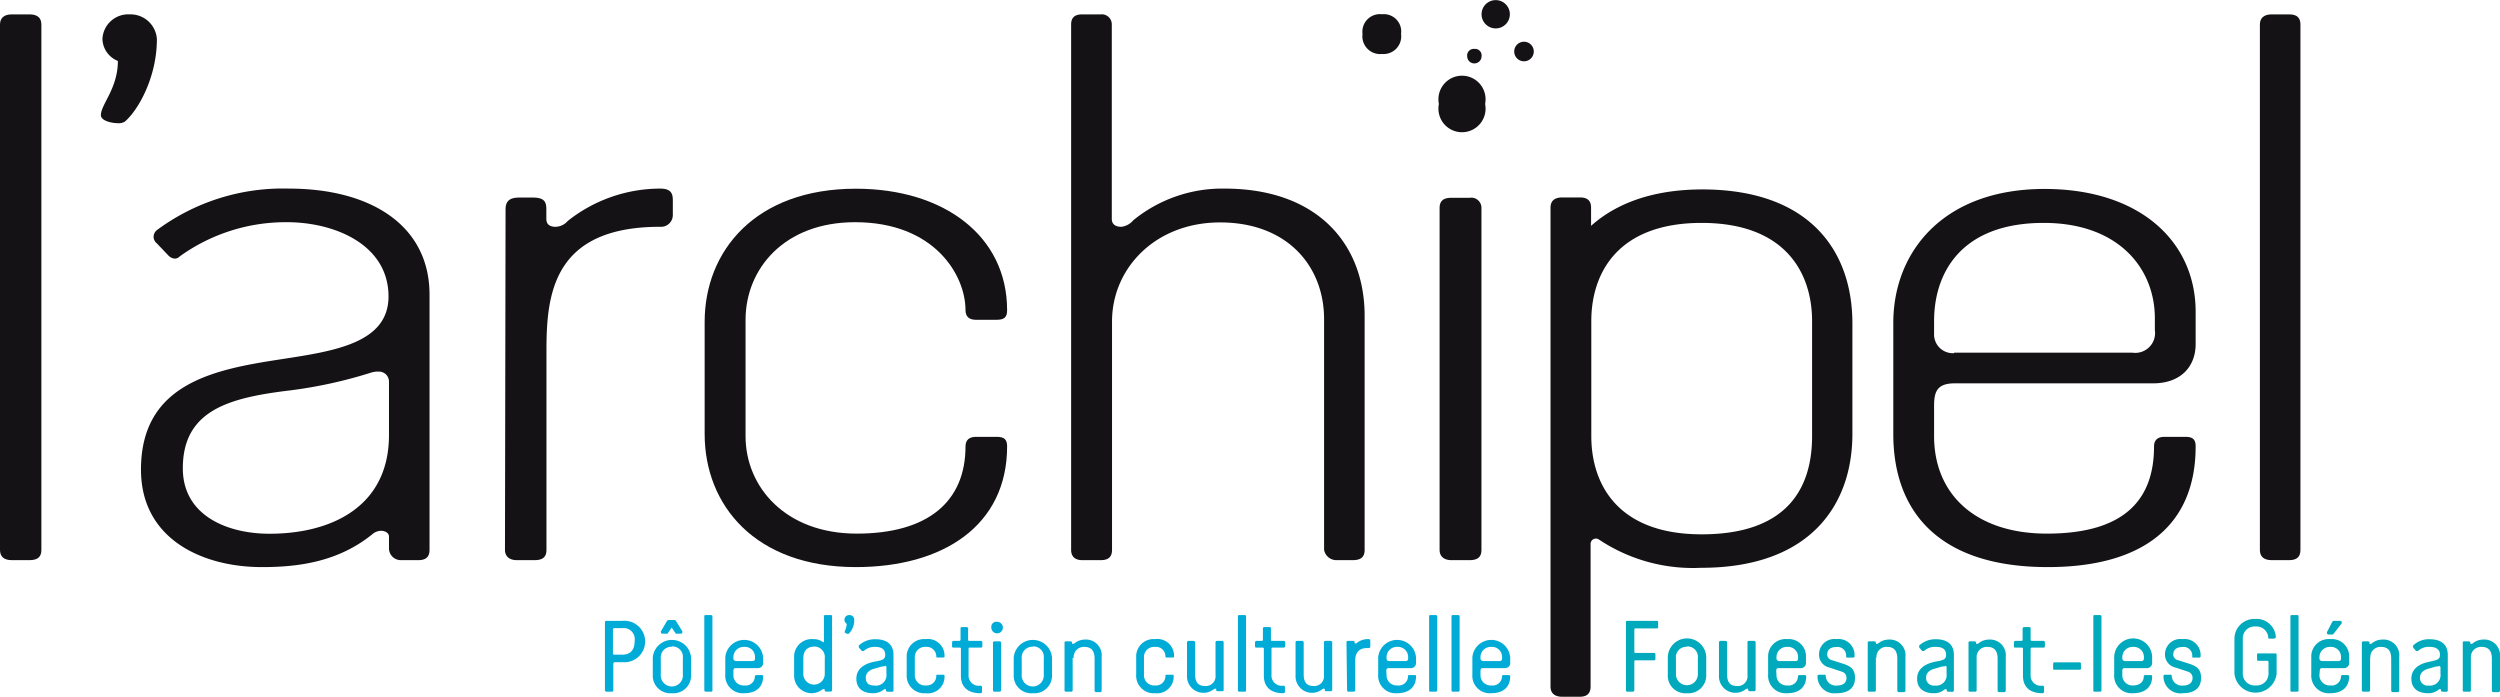
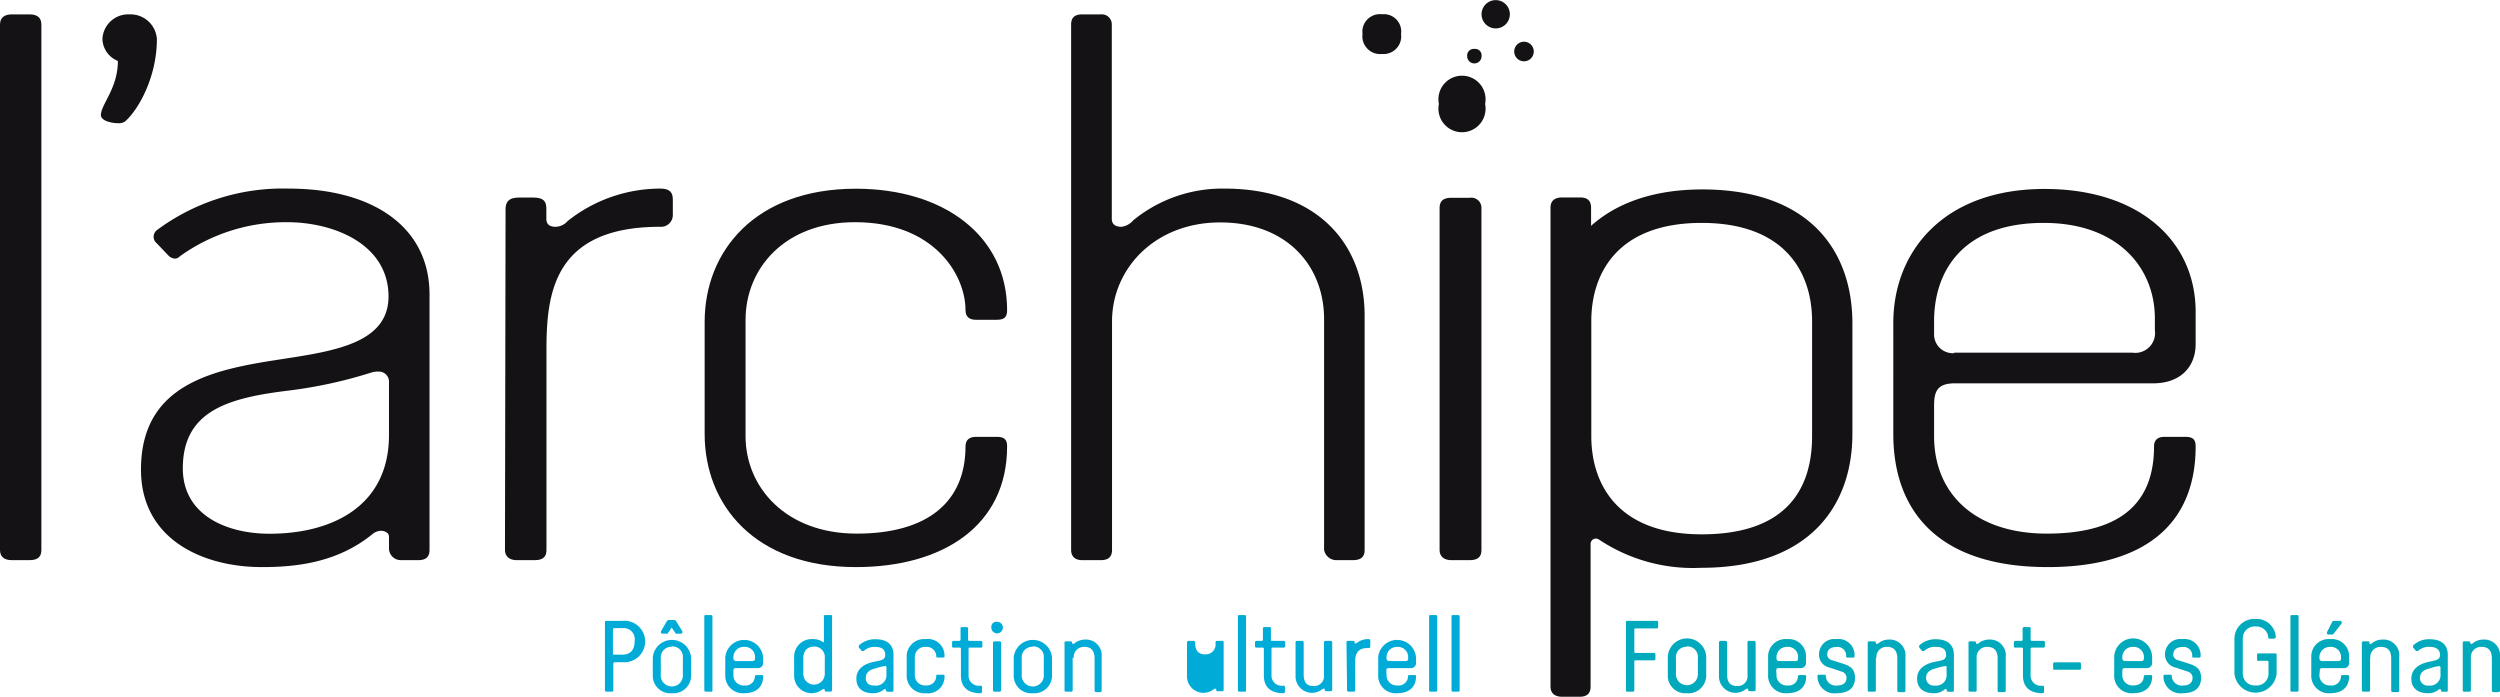
<svg xmlns="http://www.w3.org/2000/svg" id="Calque_1" data-name="Calque 1" viewBox="0 0 212.09 59.11">
  <defs>
    <style>
      .cls-1 {
        fill: #151215;
      }

      .cls-2 {
        fill: #00acd7;
      }

      .cls-3 {
        fill: #00aabc;
      }
    </style>
  </defs>
  <g>
    <path class="cls-1" d="M122.07,8.82a2,2,0,1,1,3.92,0,2,2,0,1,1-3.92,0" />
    <path class="cls-1" d="M115.59,2.88a1.49,1.49,0,0,1,1.66-1.67,1.47,1.47,0,0,1,1.61,1.67,1.5,1.5,0,0,1-1.61,1.7,1.51,1.51,0,0,1-1.66-1.7" />
    <path class="cls-1" d="M128.46,4.37a.83.83,0,1,1,1.66,0,.83.83,0,1,1-1.66,0" />
    <path class="cls-1" d="M125.69,1.21a1.2,1.2,0,1,1,2.4,0,1.2,1.2,0,1,1-2.4,0" />
    <path class="cls-1" d="M124.47,4.77a.56.56,0,0,1,.62-.62.55.55,0,0,1,.6.62.61.61,0,1,1-1.22,0" />
    <path class="cls-1" d="M1,47.52c-.68,0-1-.31-1-.87V2.08c0-.55.34-.86,1-.86H2.51c.68,0,1,.31,1,.86V46.65c0,.56-.27.87-1,.87Z" />
    <path class="cls-1" d="M10,5.17A2.07,2.07,0,0,1,8.69,3.32,2.19,2.19,0,0,1,11,1.22a2.24,2.24,0,0,1,2.31,2.1c0,3.21-1.56,6-2.72,7a1,1,0,0,1-.61.13c-.47,0-1.42-.19-1.42-.68C8.55,8.87,10,7.51,10,5.17" />
    <path class="cls-1" d="M34,47.52a1,1,0,0,1-1-1v-1c0-.31-.34-.49-.68-.49a1.17,1.17,0,0,0-.67.24c-3,2.47-6.52,2.84-9.44,2.84-5,0-10.25-2.35-10.25-8.27,0-7.41,6.38-8.52,12-9.38,4.41-.68,9-1.36,9-5.31,0-4.38-4.54-6.3-8.62-6.3a15.4,15.4,0,0,0-9.09,2.9.59.59,0,0,1-.41.19.83.83,0,0,1-.54-.25l-1-1.05a.72.72,0,0,1-.27-.55.74.74,0,0,1,.27-.56A17.91,17.91,0,0,1,24.5,16c7,0,11.94,3.15,11.94,9V46.65c0,.62-.34.87-.95.87Zm-2-16a2.27,2.27,0,0,0-.61.12,38.86,38.86,0,0,1-6.78,1.48c-5.16.62-9.1,1.67-9.1,6.61,0,4.07,3.87,5.55,7.33,5.55C28,45.29,33,43.07,33,36.9V32.39a.85.85,0,0,0-.95-.86" />
    <path class="cls-1" d="M42.89,17.76c0-.86.54-1,1.22-1H45.2c1,0,1.15.38,1.15,1v.81c0,.67.61.67.81.67a1.4,1.4,0,0,0,1-.49A12.64,12.64,0,0,1,56,16c.95,0,1.08.44,1.08,1v1.24a1,1,0,0,1-1.08,1c-9.1,0-9.64,5.74-9.64,10.49V46.65c0,.56-.27.87-1,.87H43.84c-.61,0-1-.31-1-.87Z" />
    <path class="cls-1" d="M63.25,37c0,4.32,3.39,8.27,9.43,8.27s9.23-2.71,9.23-7.4c0-.56.34-.81.88-.81h1.76c.62,0,.89.19.89.81,0,6.72-5.43,10.24-12.83,10.24-8.55,0-12.83-5.25-12.83-11.3v-9.5c0-6,4.28-11.3,12.83-11.3,7.47,0,12.83,4,12.83,10.31,0,.62-.27.81-.89.81H82.79c-.54,0-.88-.25-.88-.81,0-3-2.65-7.47-9.37-7.47-6,0-9.29,3.95-9.29,8.28Z" />
    <path class="cls-1" d="M113.33,47.52a1.06,1.06,0,0,1-1-.87V27.08c0-4.5-3.12-8.21-8.82-8.21-5.5,0-9.17,3.89-9.17,8.4V46.65c0,.56-.27.87-.95.87H91.81c-.61,0-.94-.31-.94-.87V2.08c0-.61.33-.86.94-.86h1.56a.85.85,0,0,1,.95.86V18.57c0,.43.28.67.82.67a1.56,1.56,0,0,0,1-.55A11.93,11.93,0,0,1,103.89,16c7.81,0,11.88,4.63,11.88,10.8V46.65c0,.56-.27.87-1,.87Z" />
    <path class="cls-1" d="M125.68,46.65c0,.56-.27.87-1,.87h-1.55c-.62,0-1-.31-1-.87v-29c0-.62.34-.87,1-.87h1.55a.86.86,0,0,1,1,.87Z" />
    <path class="cls-1" d="M160.62,27.39c0-6,4.21-11.36,12.83-11.36,8.08,0,12.82,4.45,12.82,10.43v2.72c0,2-1.35,3.34-3.59,3.34H165.85c-1.5,0-1.77.68-1.77,1.91V37c0,4.94,3.53,8.27,9.57,8.27,6.72,0,9.09-3,9.09-7.4,0-.56.34-.81.88-.81h1.77c.61,0,.88.19.88.81,0,6.72-4.47,10.24-12.55,10.24-9.16,0-13.1-4.63-13.1-11.3Zm5.16,2.53h15.13a1.68,1.68,0,0,0,1.9-1.91V27c0-4.2-3.05-8.09-9.43-8.09-6.92,0-9.3,4.14-9.3,8.34v1.05a1.59,1.59,0,0,0,1.7,1.66" />
-     <path class="cls-1" d="M192.72,47.52c-.68,0-1-.31-1-.87V2.08c0-.55.34-.86,1-.86h1.49c.68,0,.95.31.95.86V46.65c0,.56-.27.87-.95.87Z" />
    <path class="cls-1" d="M144.43,16.07c-4.24,0-7.34,1.2-9.45,3.09V17.62c0-.56-.27-.87-.94-.87h-1.5c-.68,0-1,.31-1,.87V58.24c0,.56.34.87,1,.87H134c.67,0,.94-.31.94-.87V46.14a.45.45,0,0,1,.72-.36,14.37,14.37,0,0,0,8.66,2.39c9.23,0,12.83-5.31,12.83-11.36V27.43c0-6.05-3.53-11.36-12.76-11.36M153.73,37c0,4.56-2.24,8.33-9.37,8.33S135,41.07,135,37V27.24c0-4.07,2.24-8.33,9.36-8.33s9.37,4.26,9.37,8.33Z" />
    <path class="cls-2" d="M51.46,58.68a.14.14,0,0,1-.14-.14V52.8a.12.12,0,0,1,.14-.13h1.35a1.76,1.76,0,1,1,.07,3.51h-.72a.13.13,0,0,0-.13.13v2.23a.12.12,0,0,1-.13.14ZM52,53.43v2a.1.1,0,0,0,.12.11h.66c.7,0,1.06-.39,1.06-1.17a.94.94,0,0,0-1.06-1.08h-.65a.12.12,0,0,0-.13.13" />
    <path class="cls-2" d="M57,58.81a1.49,1.49,0,0,1-1.62-1.57V55.79a1.63,1.63,0,0,1,3.25,0v1.45A1.5,1.5,0,0,1,57,58.81m0-3.94a.9.9,0,0,0-.94,1V57.2a.94.94,0,1,0,1.87,0V55.84a.89.89,0,0,0-.93-1m-.37-1.08a.15.15,0,0,1-.1,0h-.33a.12.12,0,0,1-.13-.12.24.24,0,0,1,0-.08l.5-.86a.2.2,0,0,1,.17-.1h.46a.17.17,0,0,1,.16.1l.53.86s0,.06,0,.08a.12.12,0,0,1-.13.12h-.32a.12.12,0,0,1-.1,0l-.36-.52Z" />
    <path class="cls-2" d="M60.32,58.68h-.43a.13.13,0,0,1-.14-.14V52.31c0-.09,0-.13.14-.13h.42a.12.12,0,0,1,.13.13v6.23c0,.09,0,.14-.12.14" />
    <path class="cls-2" d="M62.22,57.26a.86.86,0,0,0,.93.89.78.78,0,0,0,.89-.76.12.12,0,0,1,.13-.12h.44c.08,0,.13,0,.13.12,0,.84-.53,1.42-1.6,1.42a1.49,1.49,0,0,1-1.61-1.58V55.77a1.61,1.61,0,0,1,3.21,0v.42a.43.43,0,0,1-.44.49H62.42c-.16,0-.2.08-.2.24Zm.22-1.18h1.4a.19.19,0,0,0,.21-.22v-.08a.85.85,0,0,0-.91-.9.87.87,0,0,0-.92.9v.07a.22.22,0,0,0,.22.23" />
    <path class="cls-2" d="M69.85,54.49h.05s0,0,0,0V52.3c0-.08,0-.12.13-.12h.43c.09,0,.13,0,.13.12v6.23a.13.13,0,0,1-.14.14h-.35c-.11,0-.14-.05-.14-.13s0-.09-.09-.09a.25.25,0,0,0-.13.06,1.48,1.48,0,0,1-2.37-1.21V55.81A1.5,1.5,0,0,1,69,54.22a1.32,1.32,0,0,1,.81.25l.06,0m-.82.39c-.49,0-.9.28-.9,1v1.31a.91.91,0,1,0,1.82,0V55.85a.89.89,0,0,0-.92-1" />
-     <path class="cls-2" d="M72.07,52.18a.39.39,0,0,1,.4.4A1.61,1.61,0,0,1,72,53.77l-.09,0c-.08,0-.25-.07-.25-.16s.17-.35.17-.69v0a.4.4,0,0,1-.19-.34.39.39,0,0,1,.39-.4" />
    <path class="cls-2" d="M75.29,58.68a.12.12,0,0,1-.13-.13.08.08,0,0,0-.09-.09.17.17,0,0,0-.12.06,1.4,1.4,0,0,1-.89.29c-.82,0-1.41-.38-1.41-1.24s.73-1.25,1.38-1.4,1.07-.13,1.07-.61-.31-.68-.86-.68a1.31,1.31,0,0,0-.95.34.1.1,0,0,1-.09,0,.1.1,0,0,1-.09,0l-.25-.29a.16.16,0,0,1,0-.09.19.19,0,0,1,0-.08,2,2,0,0,1,1.4-.53c1,0,1.54.46,1.54,1.33v3a.12.12,0,0,1-.12.13ZM75,56.53h0c-.24,0-.55.13-.79.19s-.76.23-.76.78.37.66.75.66a.89.89,0,0,0,1-1v-.52c0-.08,0-.15-.13-.15" />
    <path class="cls-2" d="M77.61,57.26a.86.86,0,0,0,.93.89.81.81,0,0,0,.89-.8c0-.08,0-.11.13-.11H80c.08,0,.13,0,.13.11a1.41,1.41,0,0,1-1.6,1.46,1.49,1.49,0,0,1-1.61-1.58V55.79a1.48,1.48,0,0,1,1.61-1.57,1.41,1.41,0,0,1,1.6,1.45c0,.08,0,.11-.13.11h-.44c-.08,0-.13,0-.13-.11a.81.81,0,0,0-.89-.79.86.86,0,0,0-.93.89Z" />
    <path class="cls-2" d="M80.89,54.37h.46a.12.12,0,0,0,.14-.14v-.89c0-.09,0-.14.13-.14H82a.12.12,0,0,1,.13.14v.89c0,.1,0,.14.13.14h.93c.1,0,.15.05.15.13v.31c0,.09,0,.13-.15.13H82.3c-.09,0-.13,0-.13.14v2.15a.87.87,0,0,0,1,.94.13.13,0,0,1,.14.14v.36a.13.13,0,0,1-.14.14c-1,0-1.65-.47-1.65-1.49V55.09c0-.11,0-.15-.14-.15h-.46c-.1,0-.15,0-.15-.13v-.3c0-.09.05-.14.15-.14" />
    <path class="cls-2" d="M84.1,53.23a.43.43,0,0,1,.48-.48.49.49,0,1,1-.48.48m.7,5.45h-.43a.12.12,0,0,1-.13-.13v-4a.12.12,0,0,1,.13-.14h.43a.12.12,0,0,1,.13.13v4a.12.12,0,0,1-.13.13" />
    <path class="cls-2" d="M87.63,58.81A1.49,1.49,0,0,1,86,57.24V55.79a1.63,1.63,0,0,1,3.25,0v1.45a1.5,1.5,0,0,1-1.63,1.57m0-3.94a.9.9,0,0,0-.94,1V57.2a.94.94,0,1,0,1.87,0V55.84a.89.89,0,0,0-.93-1" />
    <path class="cls-2" d="M91,55.81v2.73a.12.12,0,0,1-.14.14h-.41a.12.12,0,0,1-.14-.14v-4c0-.08,0-.13.14-.13h.36a.12.12,0,0,1,.14.13.08.08,0,0,0,.09.09l.13-.06a1.36,1.36,0,0,1,.84-.31,1.34,1.34,0,0,1,1.45,1.49v2.83a.13.13,0,0,1-.15.14H93a.14.14,0,0,1-.14-.14v-2.7c0-.48-.14-1-.86-1a.86.86,0,0,0-.91.93" />
-     <path class="cls-2" d="M97.05,57.26a.86.86,0,0,0,.93.89.8.8,0,0,0,.89-.8c0-.08,0-.11.13-.11h.44c.08,0,.13,0,.13.11A1.41,1.41,0,0,1,98,58.81a1.49,1.49,0,0,1-1.61-1.58V55.79A1.48,1.48,0,0,1,98,54.22a1.41,1.41,0,0,1,1.6,1.45c0,.08,0,.11-.13.11H99c-.08,0-.13,0-.13-.11a.8.8,0,0,0-.89-.79.86.86,0,0,0-.93.89Z" />
-     <path class="cls-2" d="M103.12,57.23V54.51a.12.12,0,0,1,.14-.14h.41a.12.12,0,0,1,.14.14v4c0,.08,0,.13-.14.13h-.35c-.1,0-.14,0-.14-.13a.08.08,0,0,0-.09-.09l-.13.06a1.4,1.4,0,0,1-2.26-1.18V54.51a.13.13,0,0,1,.15-.14h.4a.14.14,0,0,1,.14.14V57.2c0,.49.12,1,.85,1a.83.83,0,0,0,.88-.93" />
+     <path class="cls-2" d="M103.12,57.23V54.51a.12.12,0,0,1,.14-.14h.41a.12.12,0,0,1,.14.14v4c0,.08,0,.13-.14.13h-.35c-.1,0-.14,0-.14-.13a.08.08,0,0,0-.09-.09l-.13.06a1.4,1.4,0,0,1-2.26-1.18V54.51a.13.13,0,0,1,.15-.14h.4a.14.14,0,0,1,.14.14c0,.49.12,1,.85,1a.83.83,0,0,0,.88-.93" />
    <path class="cls-2" d="M105.58,58.68h-.42a.12.12,0,0,1-.14-.14V52.31c0-.09,0-.13.14-.13h.41c.09,0,.14,0,.14.13v6.23c0,.09,0,.14-.13.14" />
    <path class="cls-2" d="M106.55,54.37H107c.1,0,.14,0,.14-.14v-.89a.12.12,0,0,1,.14-.14h.41c.09,0,.13,0,.13.14v.89c0,.1,0,.14.13.14h.93c.1,0,.15.05.15.13v.31c0,.09-.05.13-.15.13H108c-.09,0-.13,0-.13.14v2.15a.87.87,0,0,0,1,.94.13.13,0,0,1,.14.14v.36a.13.13,0,0,1-.14.14c-1,0-1.65-.47-1.65-1.49V55.09c0-.11,0-.15-.14-.15h-.46c-.09,0-.15,0-.15-.13v-.3a.13.13,0,0,1,.15-.14" />
    <path class="cls-2" d="M112.32,57.23V54.51c0-.09.05-.14.15-.14h.41a.13.13,0,0,1,.14.14v4a.12.12,0,0,1-.14.13h-.35c-.1,0-.14,0-.14-.13a.08.08,0,0,0-.09-.09.33.33,0,0,0-.13.06,1.4,1.4,0,0,1-2.26-1.18V54.51c0-.09,0-.14.15-.14h.4a.14.14,0,0,1,.14.14V57.2c0,.49.12,1,.84,1a.83.83,0,0,0,.88-.93" />
    <path class="cls-2" d="M114.23,54.51a.12.12,0,0,1,.14-.14h.4c.1,0,.15,0,.15.13a.08.08,0,0,0,.09.09.15.15,0,0,0,.1-.05,1.53,1.53,0,0,1,1-.32.12.12,0,0,1,.14.13v.49a.13.13,0,0,1-.14.14h-.14c-.59,0-1,.31-1,1.07v2.48a.14.14,0,0,1-.15.15h-.4c-.1,0-.14-.06-.14-.15Z" />
    <path class="cls-2" d="M117.63,57.26a.86.86,0,0,0,.92.89.79.79,0,0,0,.9-.76c0-.08,0-.12.13-.12H120c.08,0,.13,0,.13.12,0,.84-.53,1.42-1.61,1.42a1.48,1.48,0,0,1-1.6-1.58V55.77a1.61,1.61,0,0,1,3.21,0v.42a.43.43,0,0,1-.44.49h-1.88c-.16,0-.2.08-.2.24Zm.21-1.18h1.41a.19.19,0,0,0,.21-.22v-.08a.86.86,0,0,0-.92-.9.87.87,0,0,0-.91.9v.07a.21.21,0,0,0,.21.23" />
    <path class="cls-2" d="M121.79,58.68h-.42c-.09,0-.13,0-.13-.14V52.31c0-.09,0-.13.13-.13h.42a.12.12,0,0,1,.14.13v6.23a.13.13,0,0,1-.14.14" />
    <path class="cls-2" d="M123.7,58.68h-.42a.12.12,0,0,1-.14-.14V52.31c0-.09,0-.13.14-.13h.41a.12.12,0,0,1,.14.13v6.23a.12.12,0,0,1-.13.14" />
-     <path class="cls-2" d="M125.6,57.26a.86.86,0,0,0,.92.89.8.8,0,0,0,.91-.76.11.11,0,0,1,.12-.12H128a.11.11,0,0,1,.12.12c0,.84-.53,1.42-1.61,1.42a1.48,1.48,0,0,1-1.6-1.58V55.77a1.61,1.61,0,0,1,3.21,0v.42a.43.43,0,0,1-.44.49H125.8c-.15,0-.2.08-.2.24Zm.22-1.18h1.4a.19.19,0,0,0,.21-.22v-.08a.86.86,0,0,0-.92-.9.87.87,0,0,0-.91.9v.07a.22.22,0,0,0,.22.23" />
    <path class="cls-3" d="M140.67,52.8v.38c0,.09,0,.13-.14.13h-1.75c-.09,0-.13,0-.13.14v1.86s0,.08.07.08h1.59a.12.12,0,0,1,.13.12v.38a.12.12,0,0,1-.13.13h-1.54c-.08,0-.12,0-.12.11v2.41a.13.13,0,0,1-.14.14h-.43a.12.12,0,0,1-.14-.14V52.8c0-.09,0-.13.14-.13h2.45c.1,0,.14,0,.14.13" />
    <path class="cls-3" d="M143.11,58.81a1.49,1.49,0,0,1-1.62-1.57V55.79a1.63,1.63,0,0,1,3.26,0v1.45a1.51,1.51,0,0,1-1.64,1.57m0-3.94a.89.89,0,0,0-.93,1V57.2a.93.93,0,1,0,1.86,0V55.84a.89.89,0,0,0-.93-1" />
    <path class="cls-3" d="M148.25,57.23V54.51c0-.09,0-.14.13-.14h.42a.13.13,0,0,1,.14.14v4a.12.12,0,0,1-.14.13h-.36a.12.12,0,0,1-.13-.13.08.08,0,0,0-.09-.09.33.33,0,0,0-.13.06,1.4,1.4,0,0,1-2.26-1.18V54.51a.13.13,0,0,1,.15-.14h.4a.14.14,0,0,1,.14.14V57.2c0,.49.12,1,.85,1a.83.83,0,0,0,.88-.93" />
    <path class="cls-3" d="M150.71,57.26a.86.86,0,0,0,.93.89.78.78,0,0,0,.89-.76c0-.08.06-.12.14-.12h.44a.11.11,0,0,1,.12.12c0,.84-.53,1.42-1.6,1.42A1.49,1.49,0,0,1,150,57.23V55.77a1.48,1.48,0,0,1,1.62-1.55,1.46,1.46,0,0,1,1.59,1.55v.42a.43.43,0,0,1-.44.49h-1.88c-.16,0-.2.08-.2.24Zm.22-1.18h1.4a.19.19,0,0,0,.21-.22v-.08a.85.85,0,0,0-.91-.9.87.87,0,0,0-.92.9v.07a.22.22,0,0,0,.22.23" />
    <path class="cls-3" d="M155,55.49a.55.55,0,0,0,.46.53l.91.29c.68.22,1,.5,1,1.2,0,1-.75,1.3-1.56,1.3a1.43,1.43,0,0,1-1.62-1.46c0-.08.05-.11.13-.11h.44c.08,0,.13,0,.13.11a.85.85,0,0,0,.93.81c.49,0,.83-.2.83-.66a.54.54,0,0,0-.37-.51l-1.08-.36a1.11,1.11,0,0,1-.88-1.15,1.3,1.3,0,0,1,1.47-1.26,1.36,1.36,0,0,1,1.54,1.46c0,.08-.05.11-.14.11h-.43c-.09,0-.14,0-.14-.11a.73.73,0,0,0-.83-.79c-.48,0-.77.22-.77.6" />
    <path class="cls-3" d="M159.14,55.81v2.73a.12.12,0,0,1-.14.14h-.41a.12.12,0,0,1-.14-.14v-4c0-.08,0-.13.14-.13H159a.12.12,0,0,1,.14.13s0,.09.08.09a.35.35,0,0,0,.14-.06,1.36,1.36,0,0,1,.84-.31,1.34,1.34,0,0,1,1.45,1.49v2.83a.13.13,0,0,1-.15.14h-.4a.14.14,0,0,1-.14-.14v-2.7c0-.48-.14-1-.86-1a.85.85,0,0,0-.91.93" />
    <path class="cls-3" d="M165.29,58.68a.12.12,0,0,1-.14-.13c0-.06,0-.09-.08-.09a.22.22,0,0,0-.13.06,1.34,1.34,0,0,1-.89.29c-.81,0-1.41-.38-1.41-1.24s.74-1.25,1.39-1.4,1.07-.13,1.07-.61-.31-.68-.86-.68a1.33,1.33,0,0,0-1,.34.08.08,0,0,1-.08,0,.13.13,0,0,1-.1,0l-.24-.29a.16.16,0,0,1,0-.09.11.11,0,0,1,0-.08,2,2,0,0,1,1.4-.53c1,0,1.54.46,1.54,1.33v3a.12.12,0,0,1-.13.13ZM165,56.53h-.05c-.24,0-.55.13-.79.19s-.76.23-.76.78a.65.65,0,0,0,.74.66.89.89,0,0,0,1-1v-.52c0-.08,0-.15-.13-.15" />
    <path class="cls-3" d="M167.69,55.81v2.73a.12.12,0,0,1-.14.14h-.41a.12.12,0,0,1-.14-.14v-4c0-.08,0-.13.14-.13h.36c.1,0,.14.05.14.13a.08.08,0,0,0,.09.09.33.33,0,0,0,.13-.06,1.37,1.37,0,0,1,.85-.31,1.34,1.34,0,0,1,1.45,1.49v2.83c0,.09-.06.14-.16.14h-.4a.13.13,0,0,1-.13-.14v-2.7c0-.48-.14-1-.87-1a.86.86,0,0,0-.91.93" />
    <path class="cls-3" d="M171,54.37h.45c.1,0,.14,0,.14-.14v-.89a.13.13,0,0,1,.14-.14h.41c.09,0,.13,0,.13.14v.89a.12.12,0,0,0,.14.14h.93a.12.12,0,0,1,.14.13v.31c0,.09,0,.13-.14.13h-.93a.12.12,0,0,0-.14.14v2.15a.87.87,0,0,0,1,.94.13.13,0,0,1,.14.14v.36a.13.13,0,0,1-.14.14c-1,0-1.65-.47-1.65-1.49V55.09c0-.11,0-.15-.14-.15H171c-.1,0-.15,0-.15-.13v-.3c0-.09.05-.14.15-.14" />
    <path class="cls-3" d="M176.54,56.32v.36c0,.09,0,.14-.12.14h-2.11c-.09,0-.13,0-.13-.14v-.36a.12.12,0,0,1,.13-.13h2.11c.08,0,.12.05.12.13" />
-     <path class="cls-3" d="M178.15,58.68h-.43c-.09,0-.13,0-.13-.14V52.31c0-.09,0-.13.13-.13h.42a.12.12,0,0,1,.14.13v6.23a.12.12,0,0,1-.13.14" />
    <path class="cls-3" d="M180.05,57.26a.86.86,0,0,0,.92.89c.65,0,.9-.4.9-.76a.12.12,0,0,1,.13-.12h.44c.08,0,.14,0,.14.12,0,.84-.54,1.42-1.62,1.42a1.48,1.48,0,0,1-1.6-1.58V55.77a1.61,1.61,0,0,1,3.22,0v.42a.44.44,0,0,1-.45.49h-1.88c-.16,0-.2.08-.2.24Zm.22-1.18h1.39a.2.2,0,0,0,.22-.22v-.08a.86.86,0,0,0-.92-.9.87.87,0,0,0-.91.9v.07a.22.22,0,0,0,.22.23" />
    <path class="cls-3" d="M184.36,55.49a.54.54,0,0,0,.46.53l.91.29c.67.22,1,.5,1,1.2,0,1-.75,1.3-1.56,1.3a1.44,1.44,0,0,1-1.63-1.46c0-.08.06-.11.13-.11h.45c.08,0,.12,0,.12.11a.86.86,0,0,0,.94.81c.48,0,.83-.2.83-.66a.54.54,0,0,0-.37-.51l-1.08-.36a1.12,1.12,0,0,1-.89-1.15,1.3,1.3,0,0,1,1.47-1.26,1.37,1.37,0,0,1,1.55,1.46c0,.08-.06.11-.13.11h-.45c-.08,0-.13,0-.13-.11a.73.73,0,0,0-.83-.79c-.48,0-.77.22-.77.6" />
    <path class="cls-3" d="M193,54.18h-.44c-.09,0-.13,0-.13-.12a1,1,0,0,0-1.07-.91,1,1,0,0,0-1.09,1v3a1,1,0,0,0,1.09,1,1,1,0,0,0,1.09-1v-.95a.12.12,0,0,0-.13-.14h-.71c-.09,0-.13,0-.13-.13v-.37c0-.09,0-.13.13-.13H193c.09,0,.14,0,.14.13v1.59a1.8,1.8,0,0,1-3.58,0v-3a1.69,1.69,0,0,1,1.79-1.64A1.63,1.63,0,0,1,193.07,54c0,.1,0,.14-.12.14" />
    <path class="cls-3" d="M194.87,58.68h-.43c-.09,0-.13,0-.13-.14V52.31c0-.09,0-.13.13-.13h.42c.09,0,.14,0,.14.13v6.23c0,.09,0,.14-.13.14" />
    <path class="cls-3" d="M196.77,57.26a.87.87,0,0,0,.93.89.79.79,0,0,0,.9-.76c0-.08.05-.12.13-.12h.44a.11.11,0,0,1,.12.12c0,.84-.53,1.42-1.6,1.42a1.49,1.49,0,0,1-1.61-1.58V55.77a1.48,1.48,0,0,1,1.62-1.55,1.46,1.46,0,0,1,1.59,1.55v.42a.43.43,0,0,1-.44.49H197c-.15,0-.2.08-.2.24Zm.22-1.18h1.4a.19.19,0,0,0,.21-.22v-.08a.85.85,0,0,0-.91-.9.88.88,0,0,0-.92.9v.07a.22.22,0,0,0,.22.23m1.54-3.41a.12.12,0,0,1,.13.12.14.14,0,0,1,0,.09l-.69.89a.13.13,0,0,1-.1.06h-.33a.13.13,0,0,1-.13-.12.19.19,0,0,1,0-.08l.45-.88a.17.17,0,0,1,.14-.08Z" />
    <path class="cls-3" d="M201.07,55.81v2.73a.13.13,0,0,1-.14.14h-.42a.13.13,0,0,1-.14-.14v-4a.12.12,0,0,1,.14-.13h.37c.1,0,.14.05.14.13s0,.09.08.09a.33.33,0,0,0,.13-.06,1.39,1.39,0,0,1,.85-.31,1.34,1.34,0,0,1,1.46,1.49v2.83a.14.14,0,0,1-.16.14H203a.14.14,0,0,1-.14-.14v-2.7c0-.48-.14-1-.86-1a.86.86,0,0,0-.91.93" />
    <path class="cls-3" d="M207.22,58.68c-.12,0-.14-.07-.14-.13a.08.08,0,0,0-.09-.09.23.23,0,0,0-.12.06,1.36,1.36,0,0,1-.89.29c-.81,0-1.41-.38-1.41-1.24s.73-1.25,1.39-1.4S207,56,207,55.56s-.31-.68-.86-.68a1.33,1.33,0,0,0-1,.34.1.1,0,0,1-.09,0,.1.1,0,0,1-.09,0l-.24-.29a.11.11,0,0,1,0-.09.11.11,0,0,1,0-.08,1.92,1.92,0,0,1,1.4-.53c1,0,1.54.46,1.54,1.33v3a.12.12,0,0,1-.13.13Zm-.32-2.15h-.05c-.25,0-.55.13-.79.19s-.76.23-.76.78a.65.65,0,0,0,.74.66.89.89,0,0,0,1-1v-.52a.14.14,0,0,0-.13-.15" />
    <path class="cls-3" d="M209.62,55.81v2.73a.12.12,0,0,1-.14.14h-.41a.12.12,0,0,1-.14-.14v-4c0-.08,0-.13.14-.13h.36c.1,0,.14.05.14.13a.08.08,0,0,0,.09.09.33.33,0,0,0,.13-.06,1.36,1.36,0,0,1,.84-.31,1.34,1.34,0,0,1,1.46,1.49v2.83c0,.09-.06.14-.16.14h-.4a.13.13,0,0,1-.13-.14v-2.7c0-.48-.14-1-.87-1a.86.86,0,0,0-.91.93" />
  </g>
</svg>